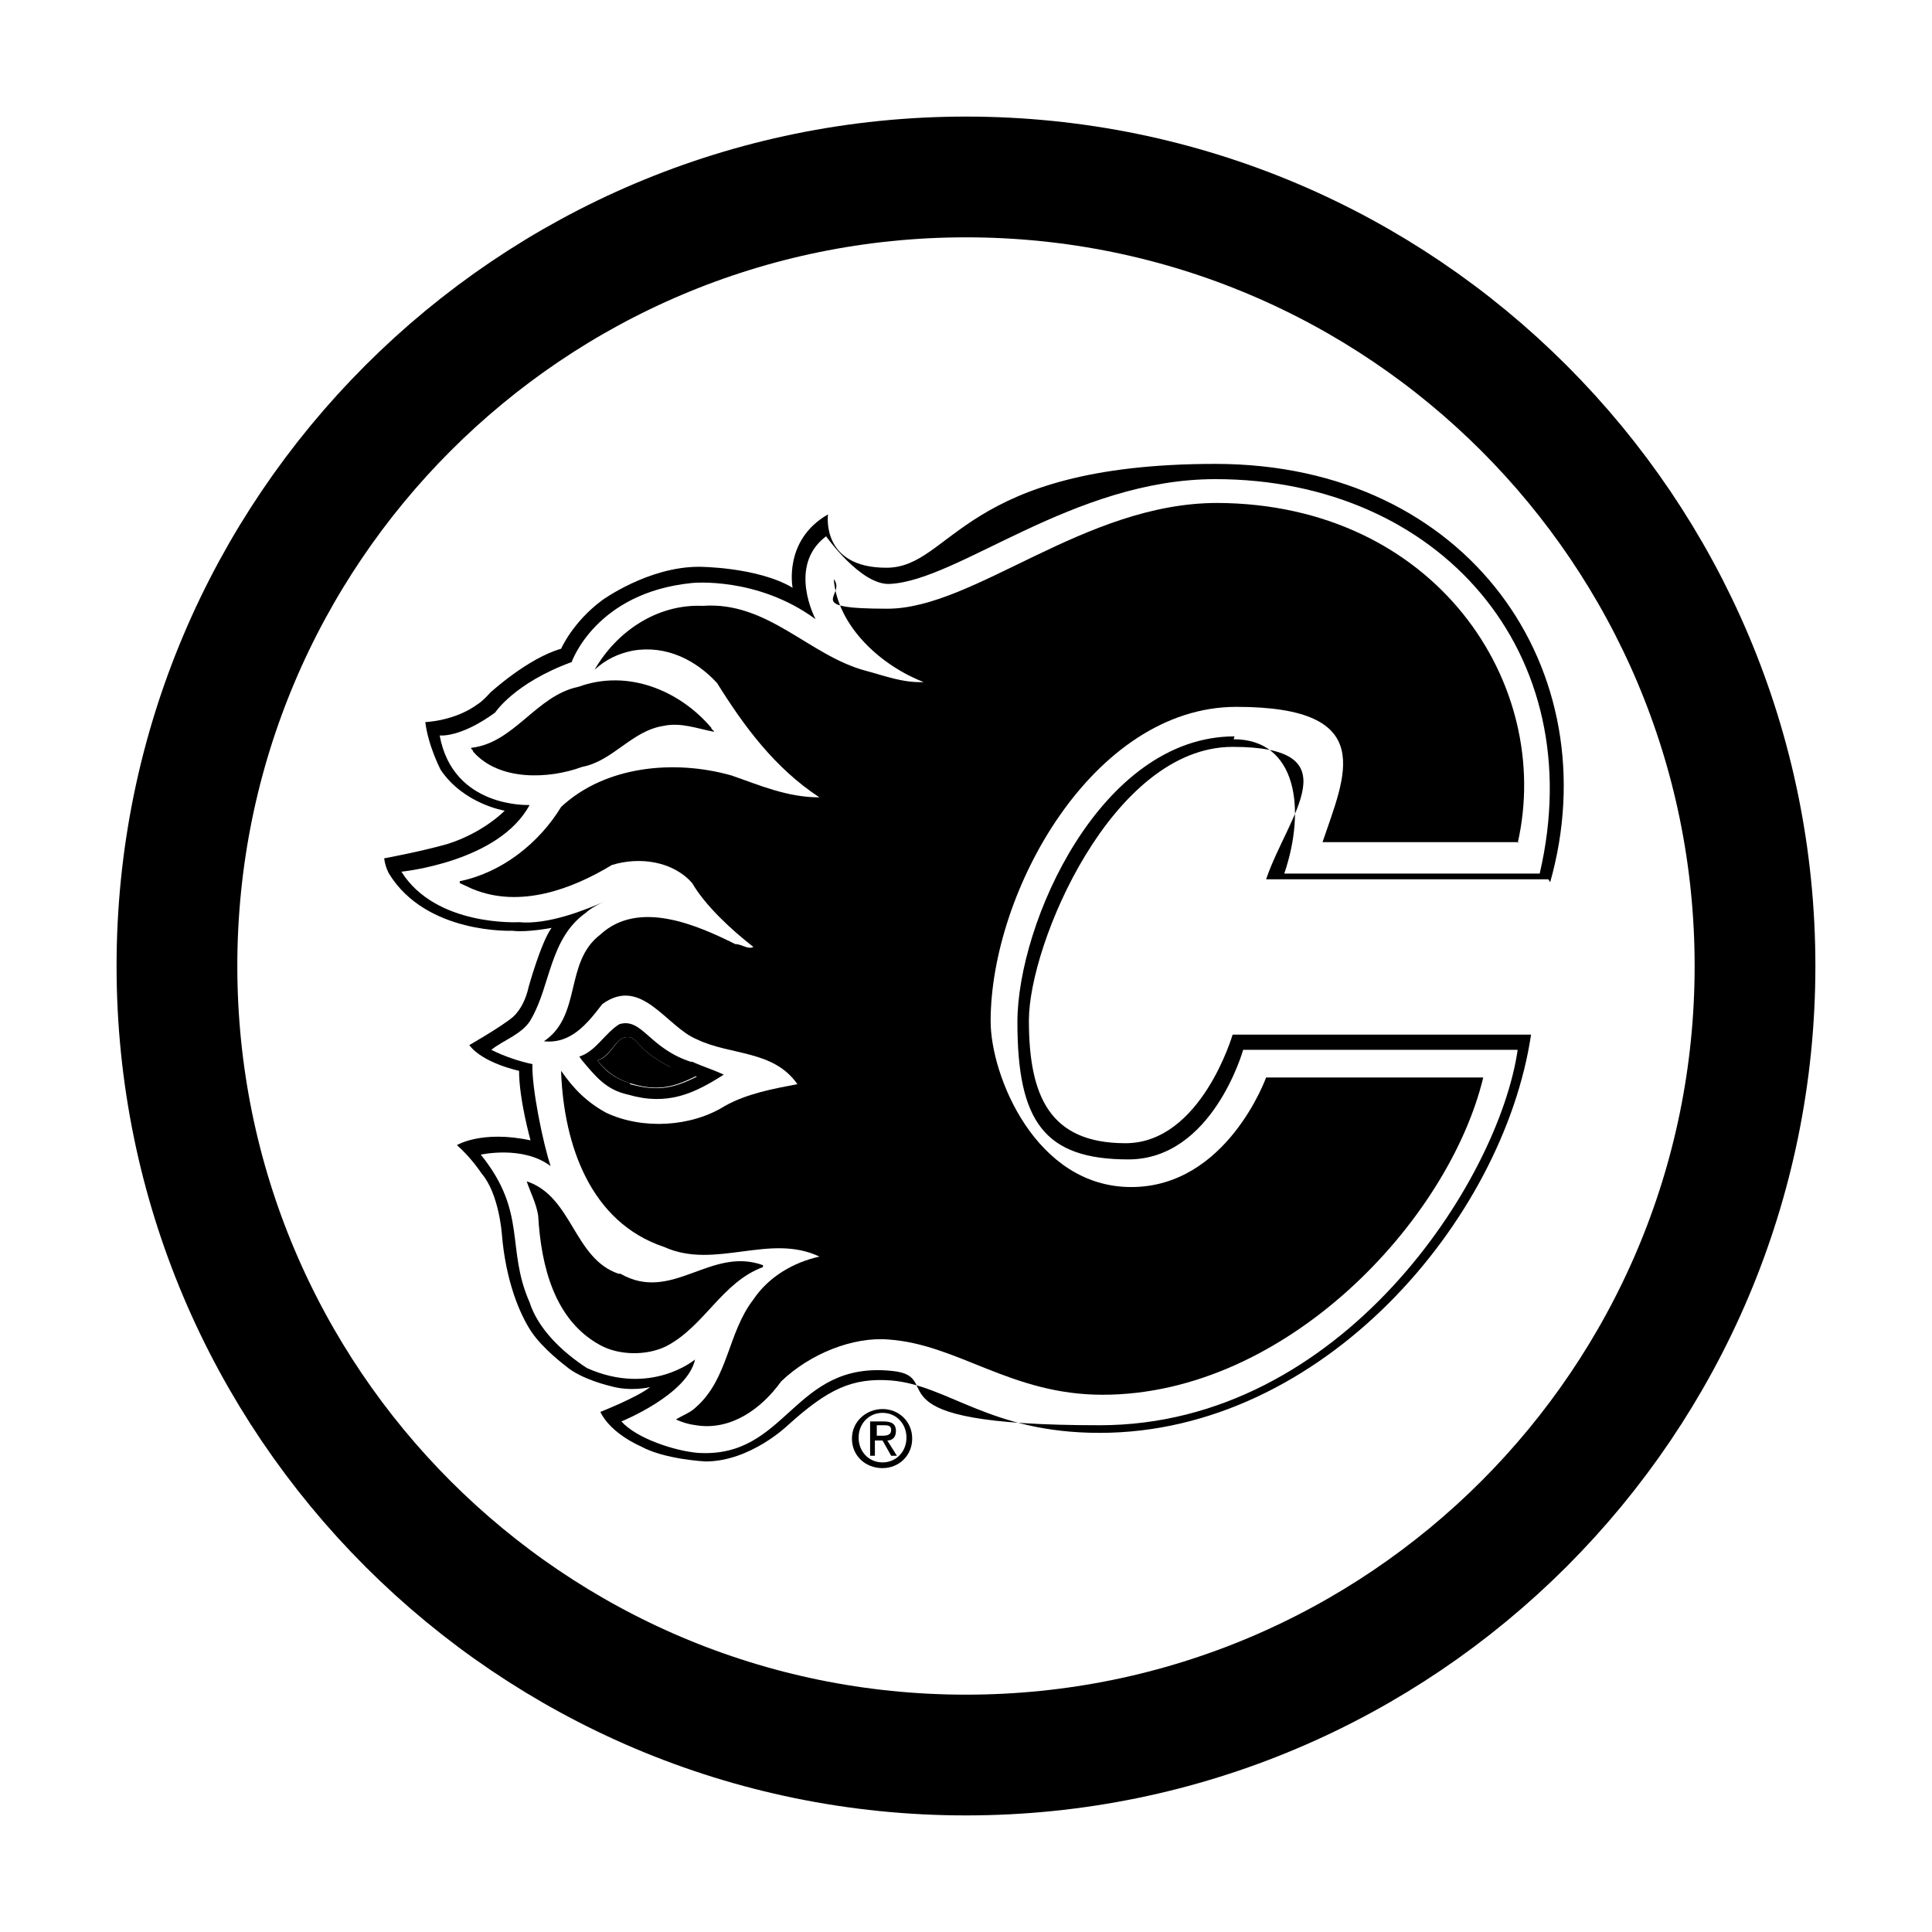
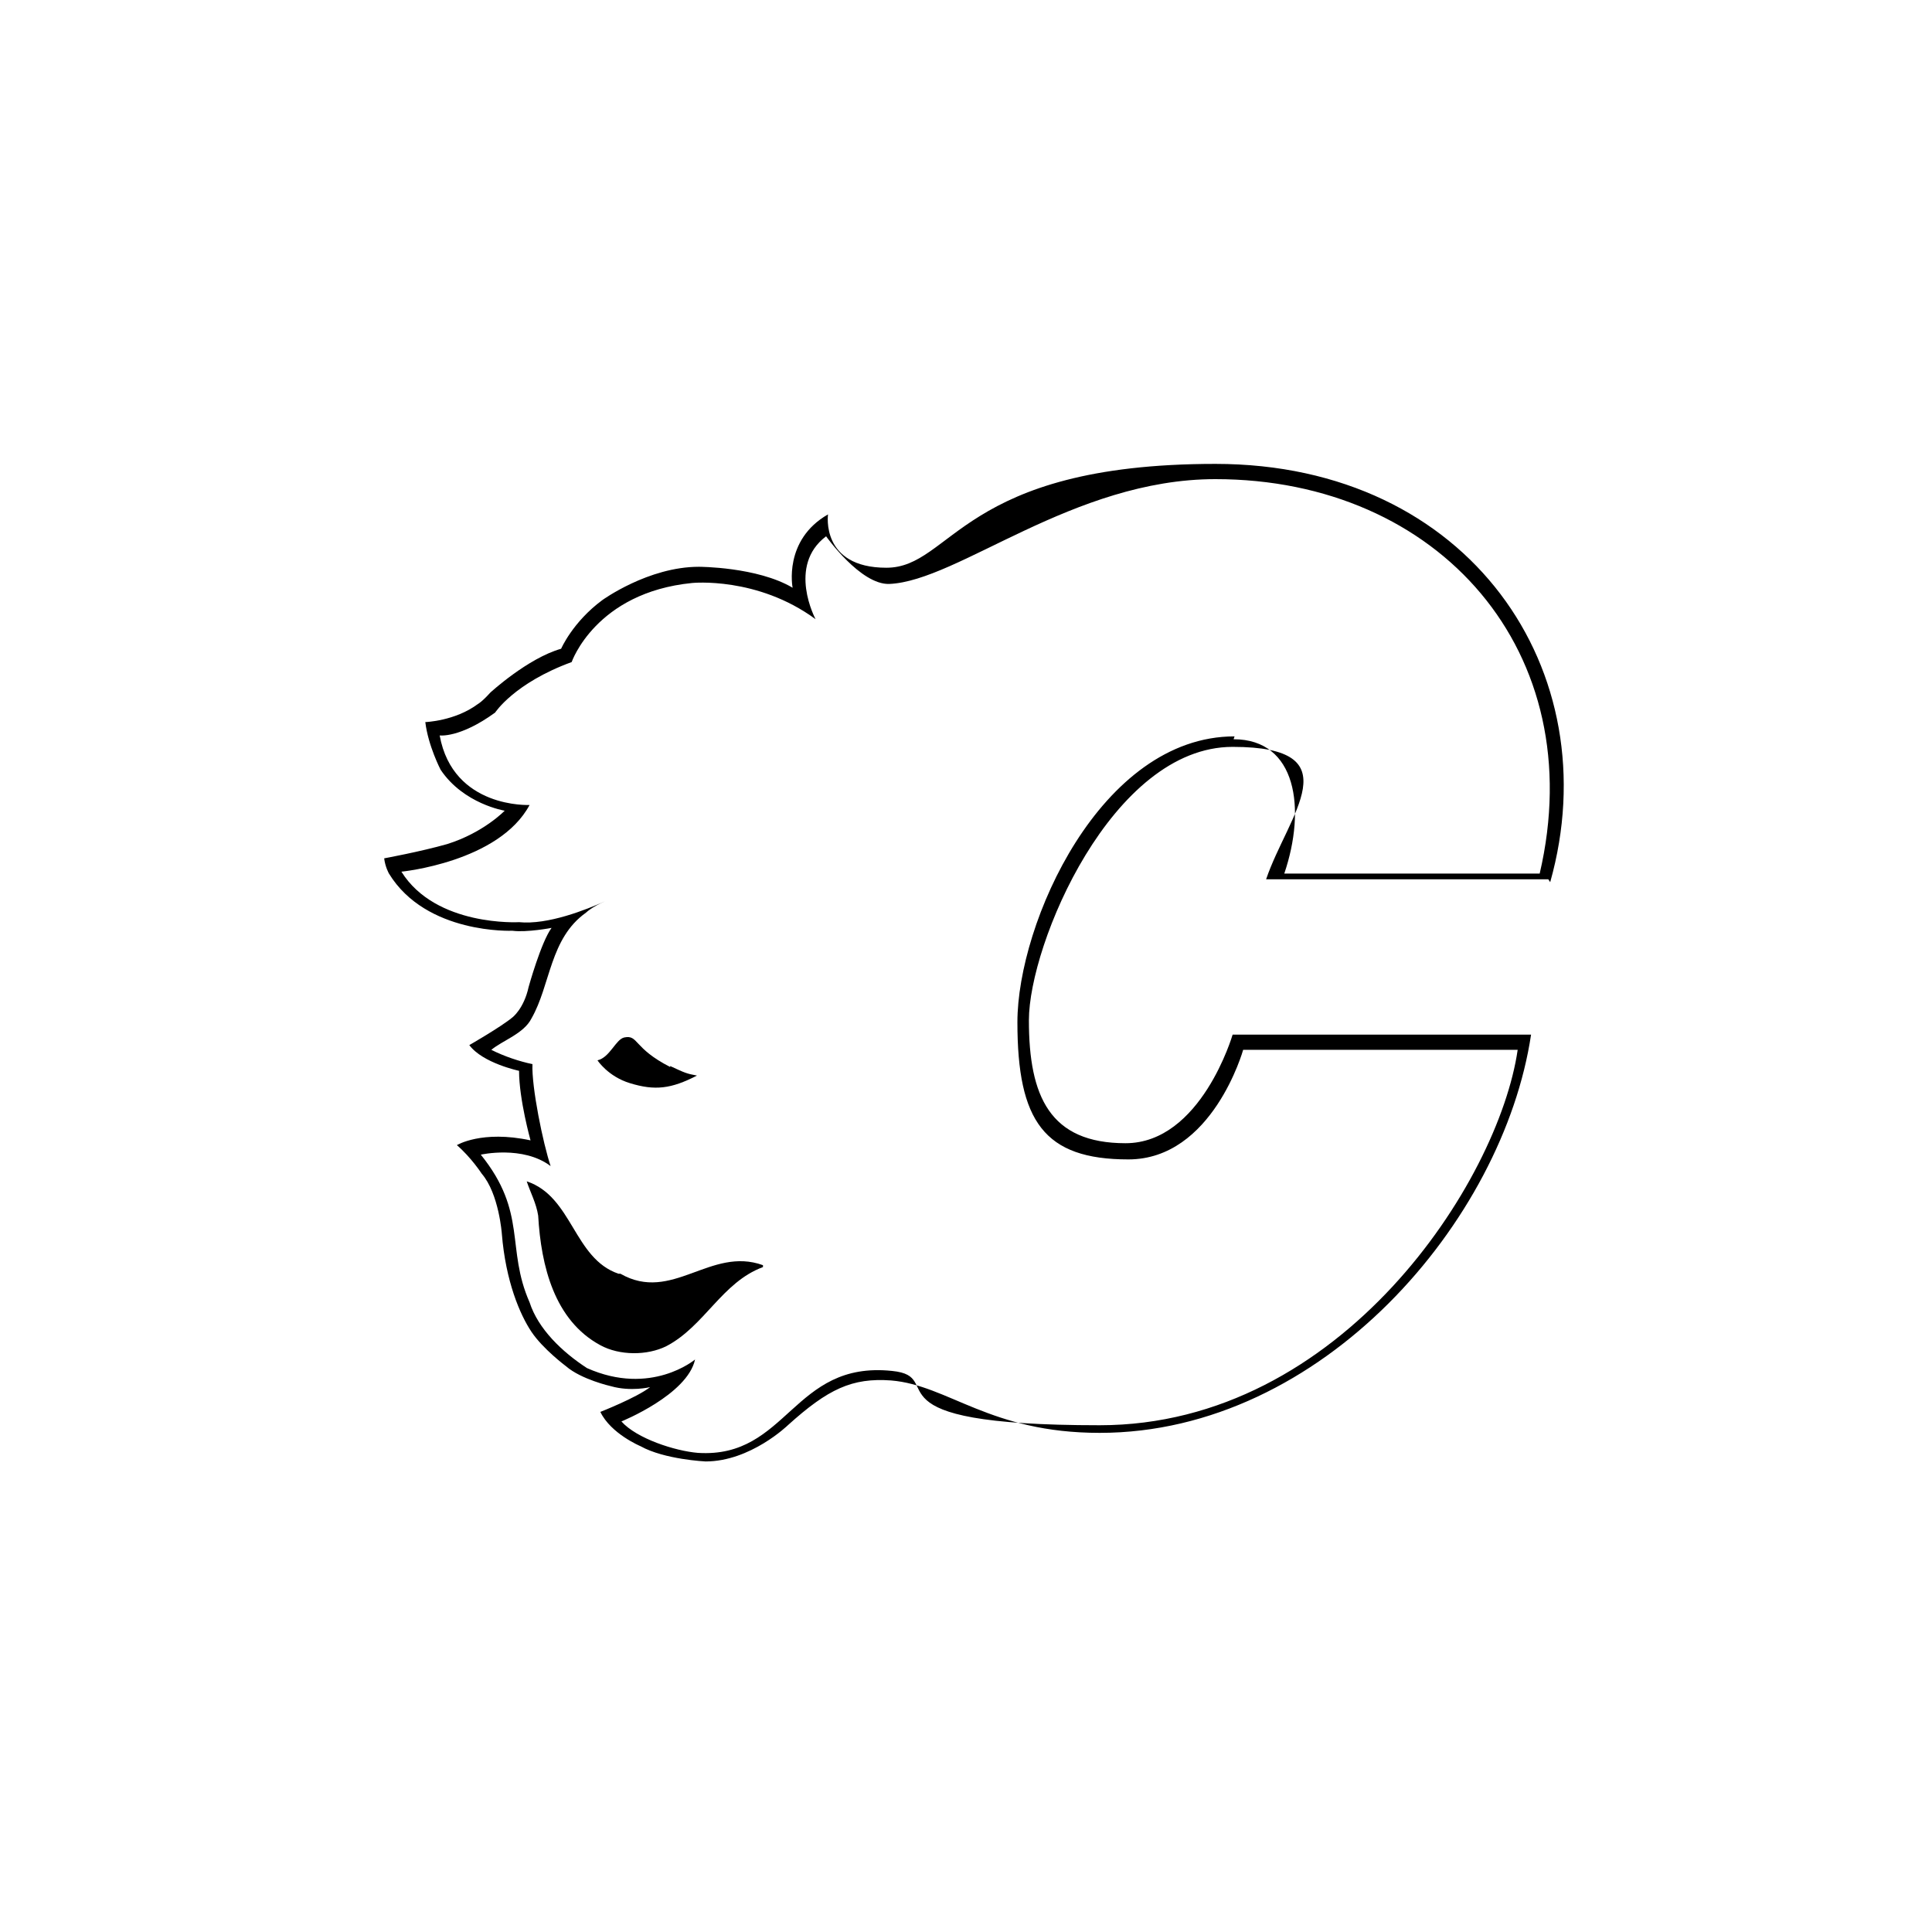
<svg xmlns="http://www.w3.org/2000/svg" width="128" height="128" viewBox="0 0 128 128" fill="none">
-   <path d="M63.998 116.276C92.869 116.276 116.274 92.871 116.274 64C116.274 35.129 92.869 11.724 63.998 11.724C35.127 11.724 11.723 35.129 11.723 64C11.723 92.871 35.127 116.276 63.998 116.276Z" stroke="black" stroke-width="8" stroke-miterlimit="10" />
  <path d="M102.705 58.445C106.634 44.495 97.382 30.734 80.524 30.734C63.667 30.734 63.097 37.614 58.724 37.614C54.351 37.614 54.858 34.08 54.858 34.08C51.88 35.784 52.513 38.94 52.513 38.94C50.169 37.551 46.303 37.551 46.303 37.551C42.944 37.551 39.902 39.761 39.902 39.761C37.938 41.212 37.177 42.98 37.177 42.98C34.959 43.611 32.487 45.884 32.487 45.884C31.917 46.515 31.664 46.641 31.664 46.641C30.143 47.777 28.178 47.84 28.178 47.84C28.368 49.419 29.192 50.997 29.192 50.997C30.713 53.269 33.438 53.711 33.438 53.711C33.438 53.711 32.044 55.163 29.636 55.92C27.861 56.425 25.453 56.867 25.453 56.867C25.517 57.435 25.77 57.877 25.77 57.877C28.241 61.917 33.945 61.665 33.945 61.665C34.896 61.791 36.543 61.475 36.543 61.475C35.846 62.422 35.023 65.389 35.023 65.389C34.706 66.841 33.945 67.409 33.945 67.409C33.185 68.04 31.093 69.24 31.093 69.24C31.981 70.439 34.389 70.944 34.389 70.944C34.389 72.838 35.149 75.552 35.149 75.552C31.917 74.858 30.27 75.868 30.27 75.868C31.22 76.688 31.917 77.761 31.917 77.761C33.058 79.087 33.248 81.738 33.248 81.738C33.502 84.894 34.452 87.104 35.213 88.24C35.973 89.376 37.494 90.512 37.494 90.512C38.508 91.396 40.472 91.838 40.472 91.838C41.803 92.217 43.071 91.901 43.071 91.901C42.184 92.595 39.775 93.542 39.775 93.542C40.472 94.994 42.437 95.815 42.437 95.815C44.021 96.698 46.746 96.825 46.746 96.825C49.725 96.825 52.197 94.426 52.197 94.426C54.858 92.027 56.443 91.27 59.041 91.459C62.843 91.775 65.568 94.931 72.856 94.931C87.622 94.931 99.6 80.854 101.437 68.545H81.665C81.665 68.545 79.574 75.741 74.567 75.741C69.561 75.741 68.167 72.648 68.167 67.598C68.167 62.548 73.68 49.482 81.665 49.482C89.65 49.482 85.341 53.964 83.883 58.256H102.578L102.705 58.445ZM81.792 48.787C72.919 48.787 67.406 61.16 67.406 67.725C67.406 74.289 69.18 76.814 74.757 76.814C80.334 76.814 82.362 69.555 82.362 69.555H100.55C99.283 78.266 88.89 94.426 72.856 94.426C56.823 94.426 62.907 91.207 59.104 90.828C52.513 90.134 52.197 96.635 46.239 96.257C44.718 96.13 42.184 95.31 41.17 94.174C41.17 94.174 45.542 92.406 46.049 90.07C46.049 90.07 43.134 92.532 38.888 90.639C37.24 89.566 35.656 88.05 35.086 86.283C33.502 82.685 34.959 80.349 31.854 76.499C31.854 76.499 34.642 75.868 36.48 77.256C35.973 75.741 35.213 72.017 35.276 70.502C34.389 70.313 33.438 69.997 32.551 69.555C33.311 68.924 34.706 68.482 35.213 67.472C36.48 65.263 36.417 62.17 38.825 60.465C38.825 60.465 39.205 60.087 40.092 59.708C38.825 60.276 36.29 61.286 34.389 61.096C34.389 61.096 28.875 61.412 26.594 57.751C26.594 57.751 33.058 57.12 35.086 53.332C35.086 53.332 30.016 53.585 29.129 48.724C29.129 48.724 30.46 48.914 32.804 47.209C32.804 47.209 34.072 45.252 37.874 43.864C37.874 43.864 39.459 39.256 45.859 38.624C45.859 38.624 50.169 38.182 54.034 41.023C54.034 41.023 52.133 37.488 54.731 35.531C54.731 35.531 57.013 38.751 58.914 38.688C63.477 38.498 71.082 31.744 80.524 31.744C95.354 31.744 105.43 43.232 102.008 57.877H85.087C86.545 53.585 85.911 48.977 81.728 48.977L81.792 48.787Z" fill="black" />
  <path d="M44.402 70.691C41.93 69.429 42.31 68.545 41.36 68.734C40.789 68.861 40.409 70.06 39.585 70.249C39.585 70.249 40.282 71.323 41.74 71.764C43.388 72.269 44.465 72.143 46.176 71.26C45.479 71.133 45.352 71.07 44.402 70.628V70.691Z" fill="black" />
-   <path d="M45.859 70.376C43.008 69.492 42.564 67.409 41.043 67.851C40.092 68.419 39.459 69.681 38.381 69.997L38.508 70.186C39.459 71.323 40.156 72.206 41.613 72.522C44.212 73.279 45.986 72.459 47.951 71.196C47.127 70.818 46.62 70.691 45.796 70.313L45.859 70.376ZM41.74 71.764C40.219 71.323 39.585 70.249 39.585 70.249C40.409 69.997 40.789 68.861 41.36 68.734C42.31 68.545 41.93 69.429 44.402 70.691C45.289 71.133 45.416 71.133 46.176 71.323C44.465 72.206 43.388 72.269 41.74 71.828V71.764Z" fill="black" />
-   <path d="M47.254 48.472C46.239 48.282 45.099 47.84 43.958 48.093C41.867 48.409 40.599 50.429 38.571 50.807C36.353 51.628 33.058 51.754 31.347 49.797C31.347 49.671 31.157 49.608 31.22 49.545C34.072 49.229 35.529 46.073 38.318 45.505C41.613 44.306 45.035 45.757 47.127 48.219C47.127 48.346 47.254 48.346 47.317 48.472H47.254Z" fill="black" />
  <path d="M41.106 84.389C44.528 86.346 47.063 82.559 50.549 83.821V83.947C47.824 84.957 46.683 87.861 44.148 89.187C42.881 89.818 41.043 89.818 39.775 89.124C36.733 87.482 35.846 83.884 35.656 80.539C35.529 79.718 35.149 79.024 34.896 78.266C37.938 79.276 38.001 83.379 40.98 84.389H41.106Z" fill="black" />
-   <path d="M100.55 55.857C102.958 45.316 95.1 33.385 80.651 33.322C71.842 33.322 64.554 40.329 58.787 40.329C53.02 40.329 56.126 39.445 55.239 38.372C55.492 41.528 58.407 44.116 61.196 45.189C59.801 45.252 58.534 44.747 57.33 44.432C53.591 43.422 50.866 39.824 46.556 40.139C43.514 40.013 40.853 41.844 39.395 44.369C40.156 43.674 40.98 43.296 41.93 43.106C44.148 42.727 46.113 43.737 47.507 45.252C49.281 48.093 51.309 50.87 54.288 52.827C52.133 52.827 50.295 52.007 48.458 51.375C44.655 50.302 40.092 50.744 37.177 53.459C35.72 55.857 33.248 57.814 30.46 58.382V58.508L31.283 58.887C34.452 60.213 37.938 58.887 40.536 57.309C42.374 56.741 44.592 57.057 45.859 58.508C46.746 60.023 48.458 61.602 49.915 62.738C49.535 62.927 49.155 62.548 48.711 62.548C46.176 61.286 42.31 59.582 39.775 61.917C37.367 63.748 38.571 67.283 36.036 68.987C37.811 69.176 38.888 67.851 39.902 66.525C42.501 64.632 44.148 68.04 46.176 68.861C48.394 69.934 51.246 69.555 52.83 71.828C51.183 72.143 49.471 72.459 48.014 73.279C45.796 74.668 42.564 74.858 40.156 73.721C38.888 73.027 38.001 72.143 37.177 70.944V71.07C37.367 75.804 39.078 80.981 44.021 82.622C47.38 84.137 50.992 81.675 54.288 83.253C52.577 83.632 50.929 84.579 49.915 86.094C48.204 88.303 48.267 91.333 46.113 93.227C45.733 93.605 45.162 93.795 44.782 94.047C45.225 94.237 45.606 94.363 46.113 94.426C48.458 94.805 50.486 93.29 51.753 91.522C53.654 89.692 56.506 88.555 58.851 88.745C63.477 89.061 66.963 92.406 73.046 92.406C85.214 92.406 95.987 80.854 98.269 71.386H83.883C83.883 71.386 81.285 78.645 74.948 78.645C68.61 78.645 65.632 71.26 65.632 67.661C65.632 59.077 72.413 46.831 81.918 46.831C91.424 46.831 89.08 51.439 87.622 55.794H100.614L100.55 55.857Z" fill="black" />
-   <path d="M56.886 95.247C56.886 94.3 57.583 93.605 58.471 93.605C59.358 93.605 60.055 94.3 60.055 95.247C60.055 96.194 59.358 96.888 58.471 96.888C57.583 96.888 56.886 96.194 56.886 95.247ZM58.471 97.267C59.548 97.267 60.435 96.446 60.435 95.31C60.435 94.174 59.548 93.353 58.471 93.353C57.393 93.353 56.443 94.174 56.443 95.31C56.443 96.446 57.33 97.267 58.471 97.267ZM58.471 95.436L59.041 96.446H59.421L58.787 95.436C59.104 95.436 59.358 95.247 59.358 94.805C59.358 94.363 59.104 94.174 58.534 94.174H57.647V96.446H57.964V95.436H58.471ZM58.09 95.12V94.426H58.534C58.787 94.426 59.041 94.426 59.041 94.742C59.041 95.057 58.787 95.12 58.471 95.12H58.09Z" fill="black" />
</svg>